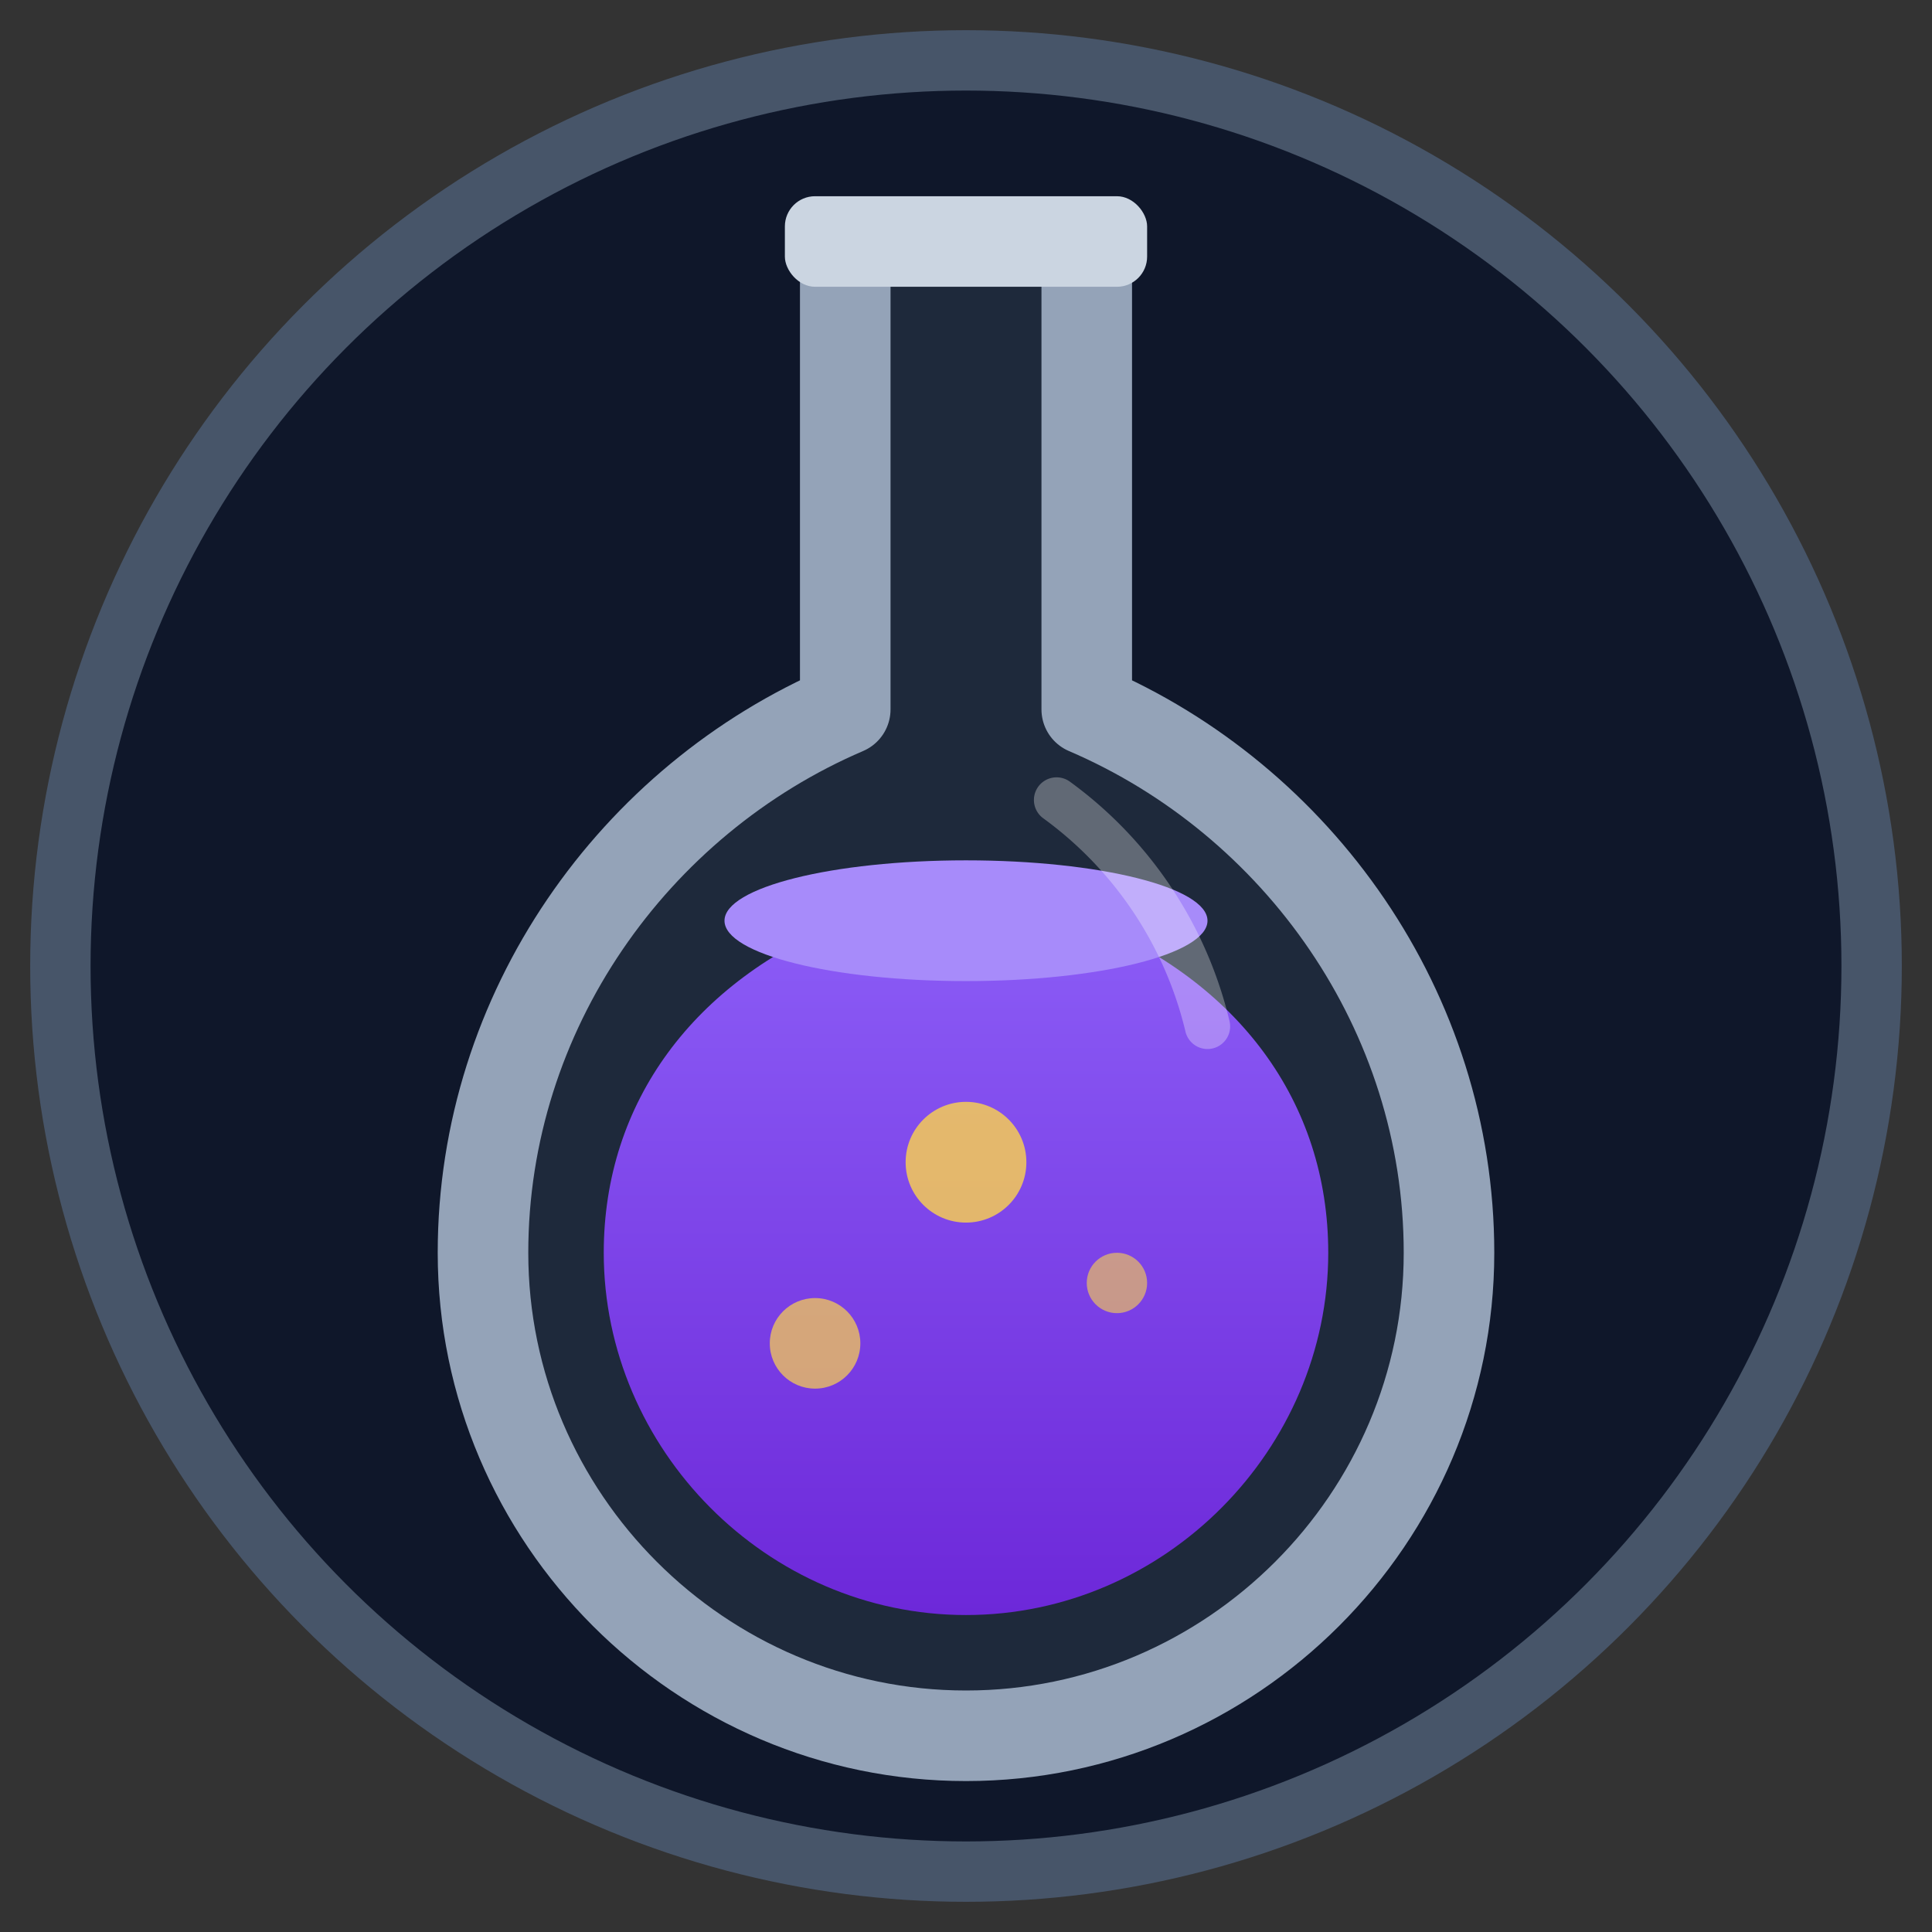
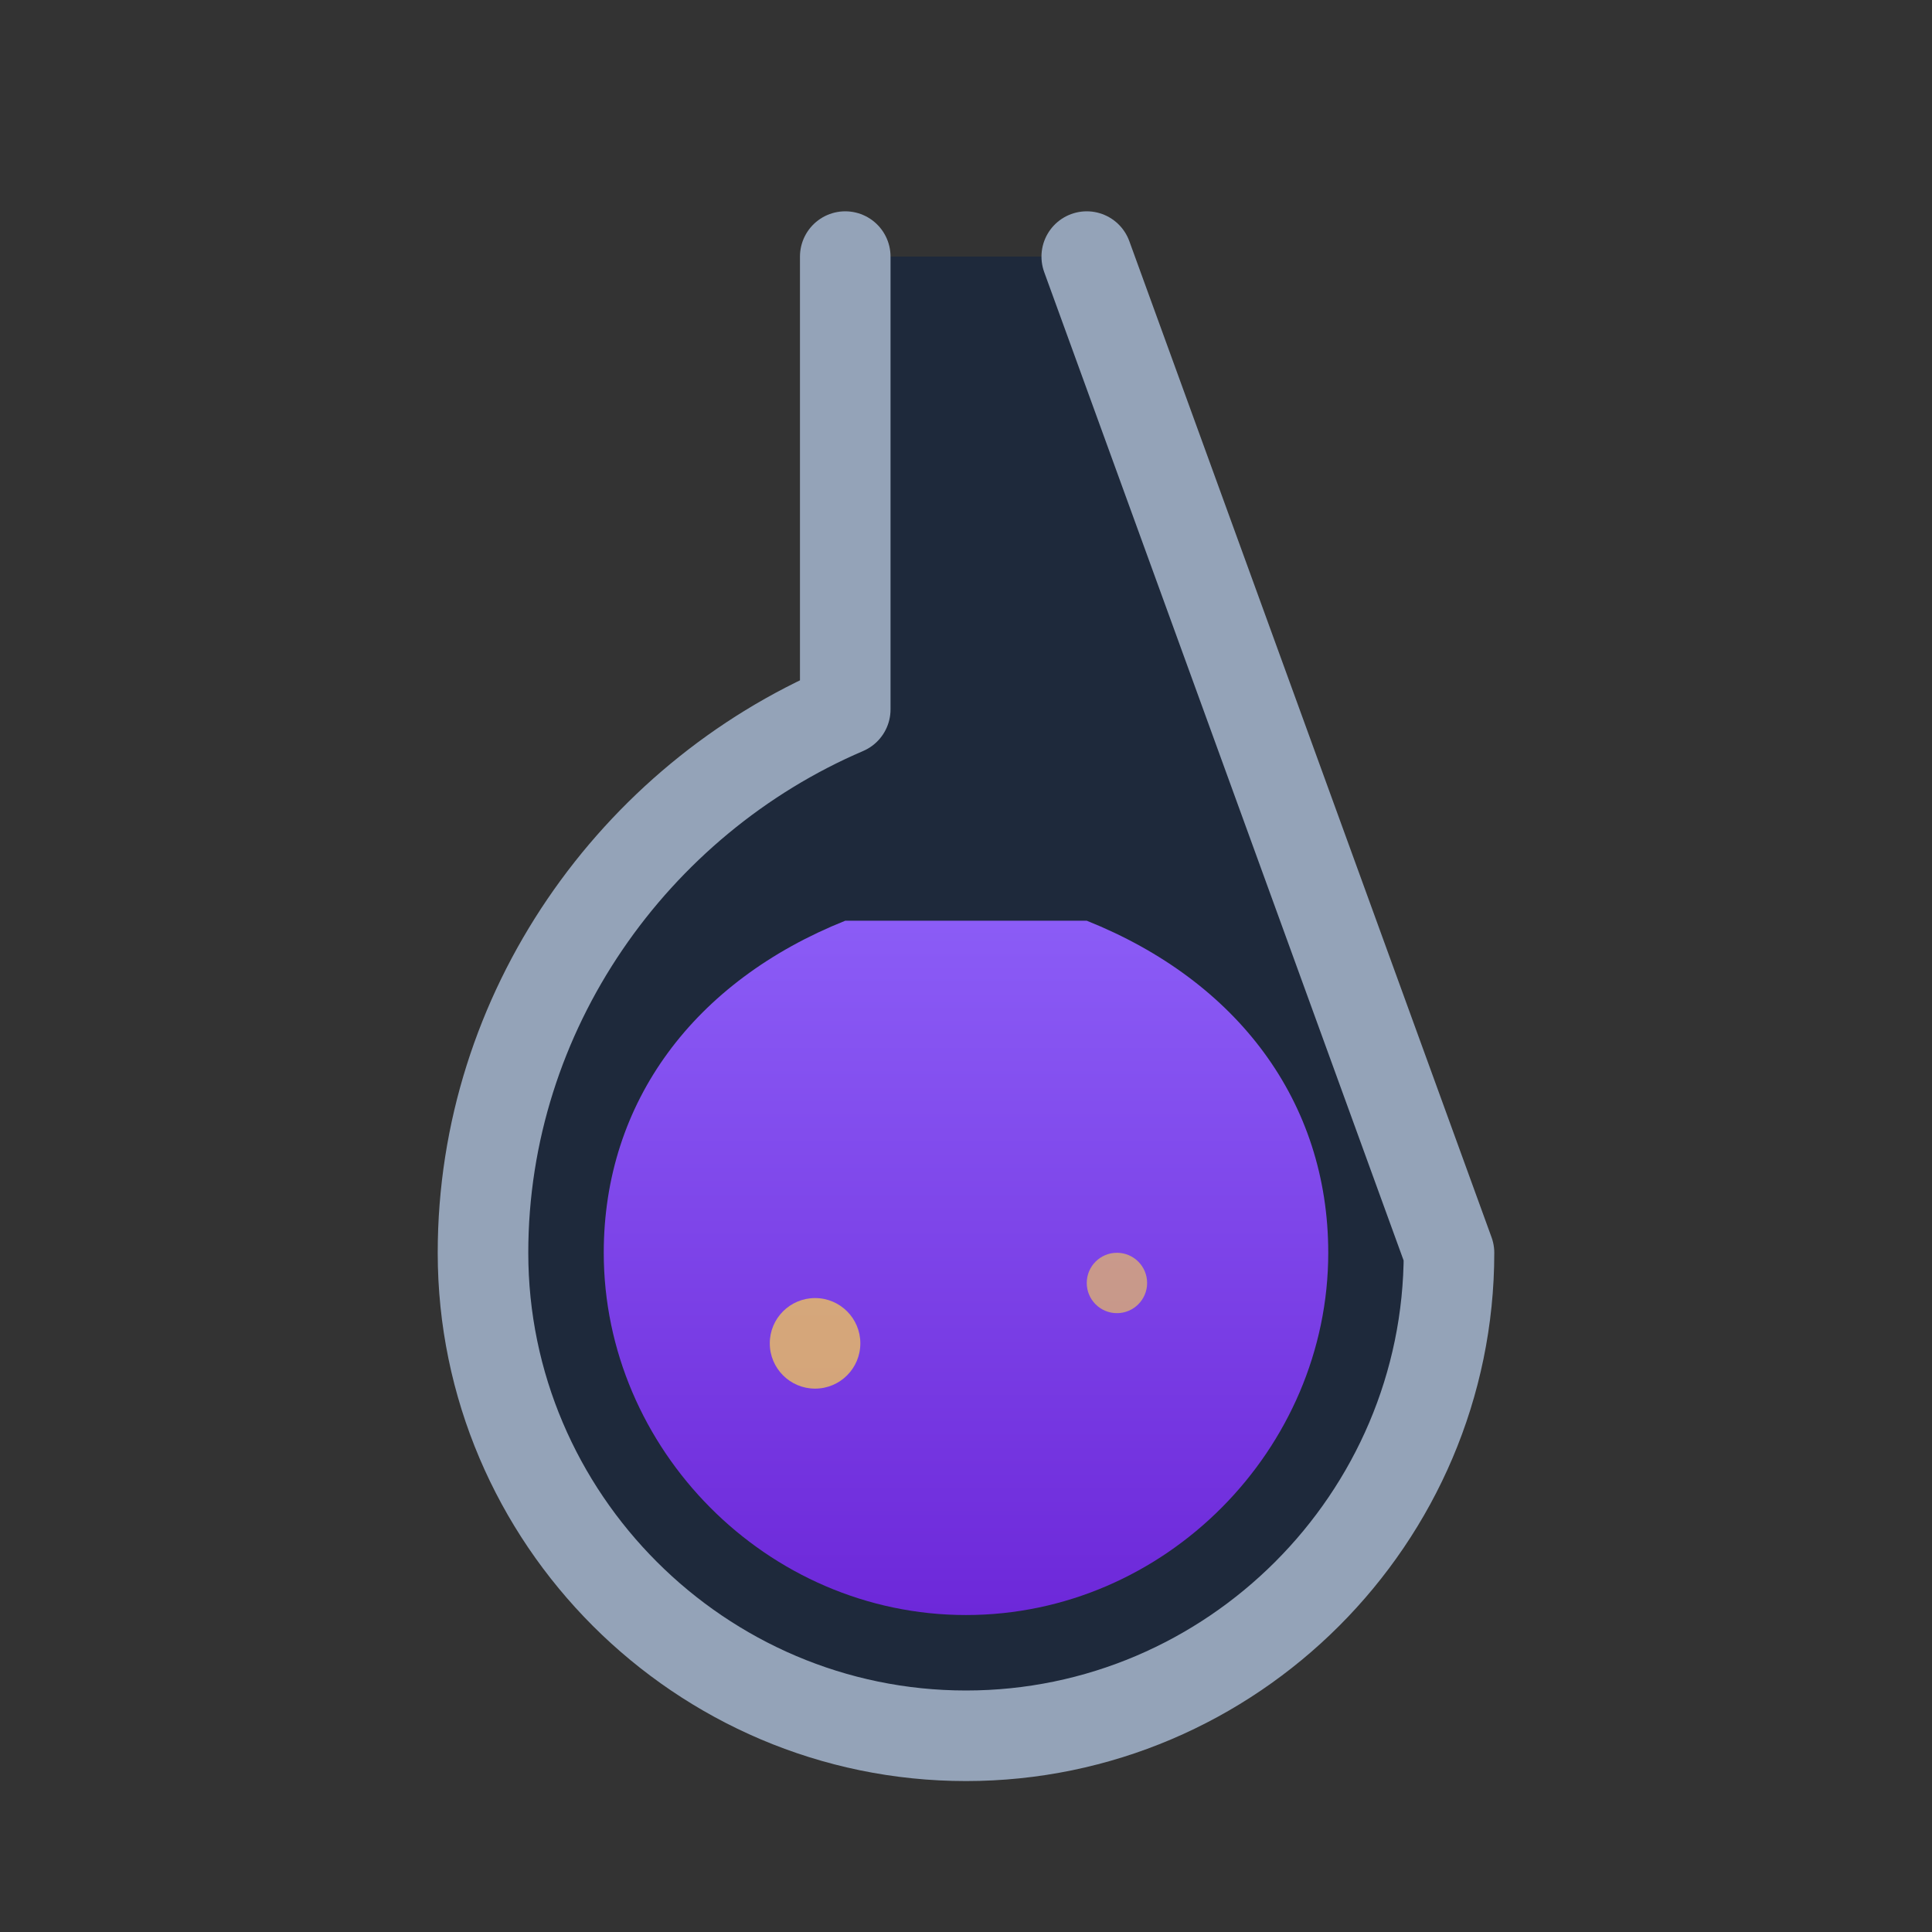
<svg xmlns="http://www.w3.org/2000/svg" viewBox="0 0 128 128">
  <rect x="0" y="0" width="128" height="128" fill="#333333" stroke="none" />
  <defs>
    <linearGradient id="grad" x1="0" y1="0" x2="0" y2="1">
      <stop offset="0%" stop-color="#8b5cf6" />
      <stop offset="100%" stop-color="#6d28d9" />
    </linearGradient>
    <filter id="glow">
      <feGaussianBlur stdDeviation="2" result="coloredBlur" />
      <feMerge>
        <feMergeNode in="coloredBlur" />
        <feMergeNode in="SourceGraphic" />
      </feMerge>
    </filter>
  </defs>
-   <circle cx="64" cy="64" r="60" fill="#0f172a" stroke="#475569" stroke-width="4" />
  <g transform="translate(0, -7)">
-     <path d="M56 24 L56 54 C42 60 32 74 32 90 C32 107.6 46.4 122 64 122 C81.6 122 96 107.6 96 90 C96 74 86 60 72 54 L72 24" fill="#1e293b" stroke="#94a3b8" stroke-width="6" stroke-linejoin="round" stroke-linecap="round" />
+     <path d="M56 24 L56 54 C42 60 32 74 32 90 C32 107.6 46.4 122 64 122 C81.6 122 96 107.6 96 90 L72 24" fill="#1e293b" stroke="#94a3b8" stroke-width="6" stroke-linejoin="round" stroke-linecap="round" />
    <path d="M40 90 C40 103 50.8 114 64 114 C77.2 114 88 103 88 90 C88 80 82 72 72 68 L72 68 L56 68 C46 72 40 80 40 90 Z" fill="url(#grad)" />
-     <ellipse cx="64" cy="68" rx="16" ry="4" fill="#a78bfa" />
-     <circle cx="64" cy="84" r="4" fill="#fcd34d" opacity="0.8" />
    <circle cx="54" cy="96" r="3" fill="#fcd34d" opacity="0.7" />
    <circle cx="74" cy="92" r="2" fill="#fcd34d" opacity="0.6" />
-     <rect x="52" y="20" width="24" height="6" rx="2" fill="#cbd5e1" />
-     <path d="M80 75 A 26 26 0 0 0 70 60" stroke="white" stroke-width="3" stroke-linecap="round" fill="none" opacity="0.3" />
  </g>
</svg>